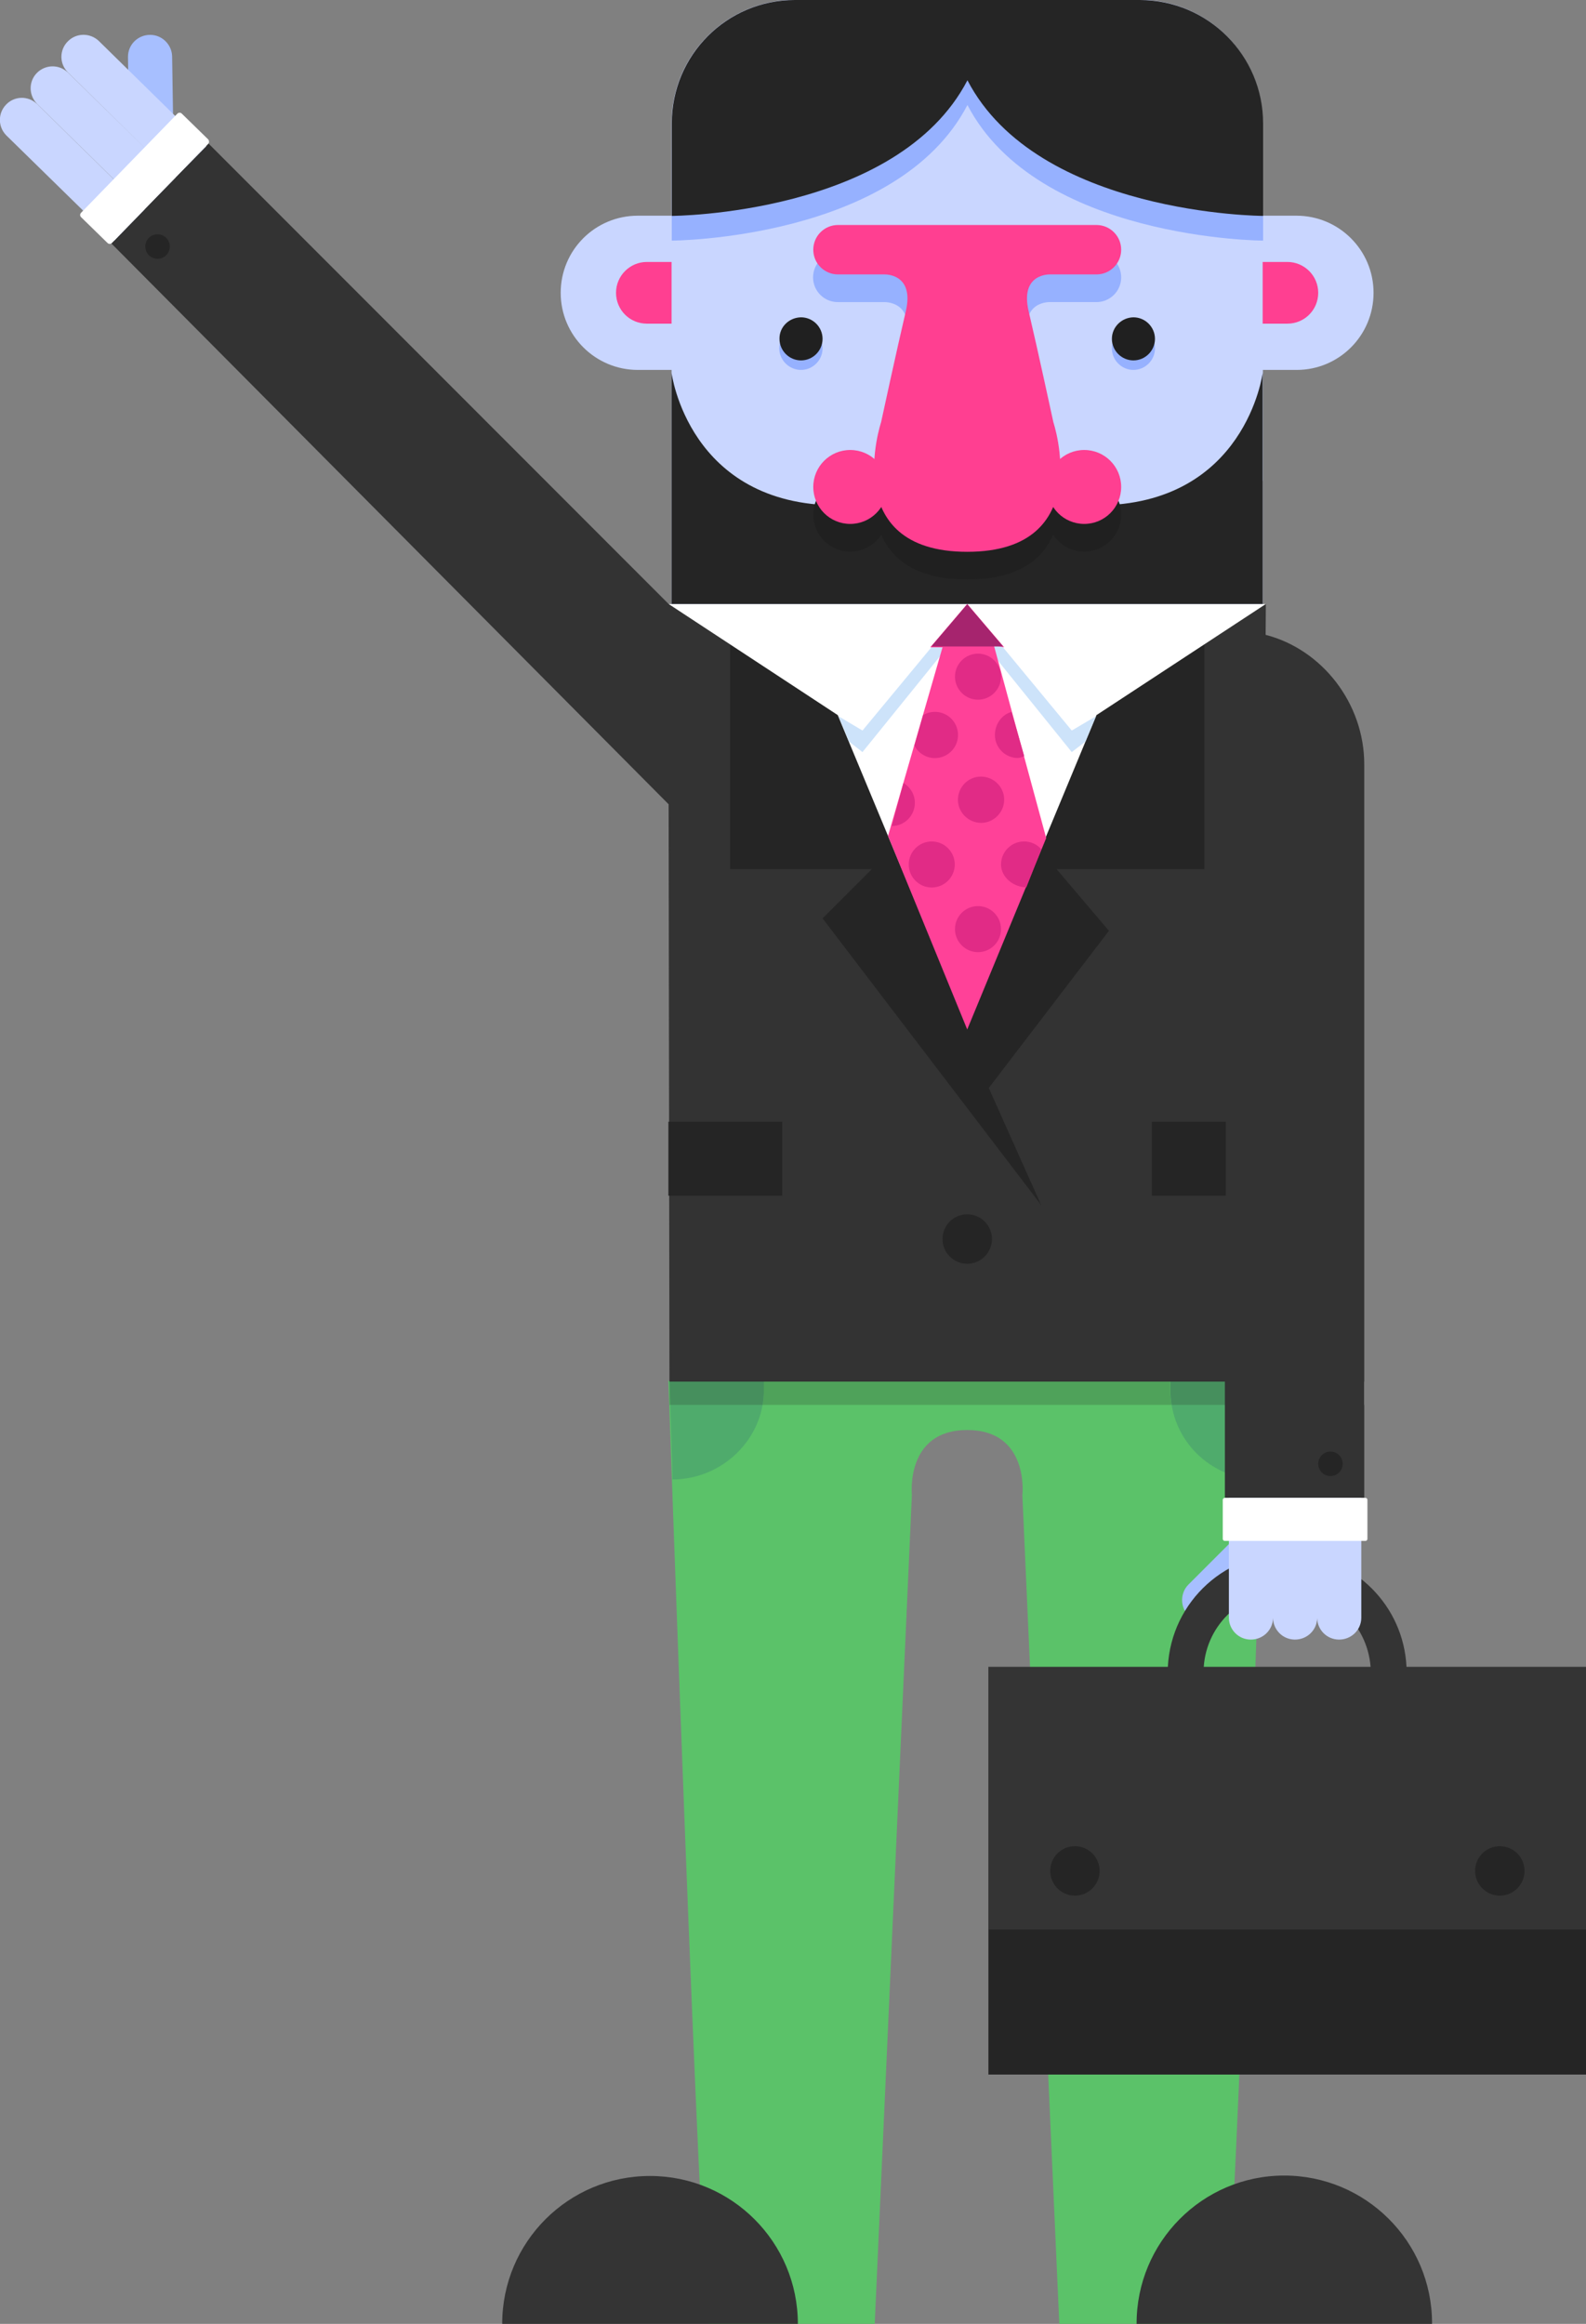
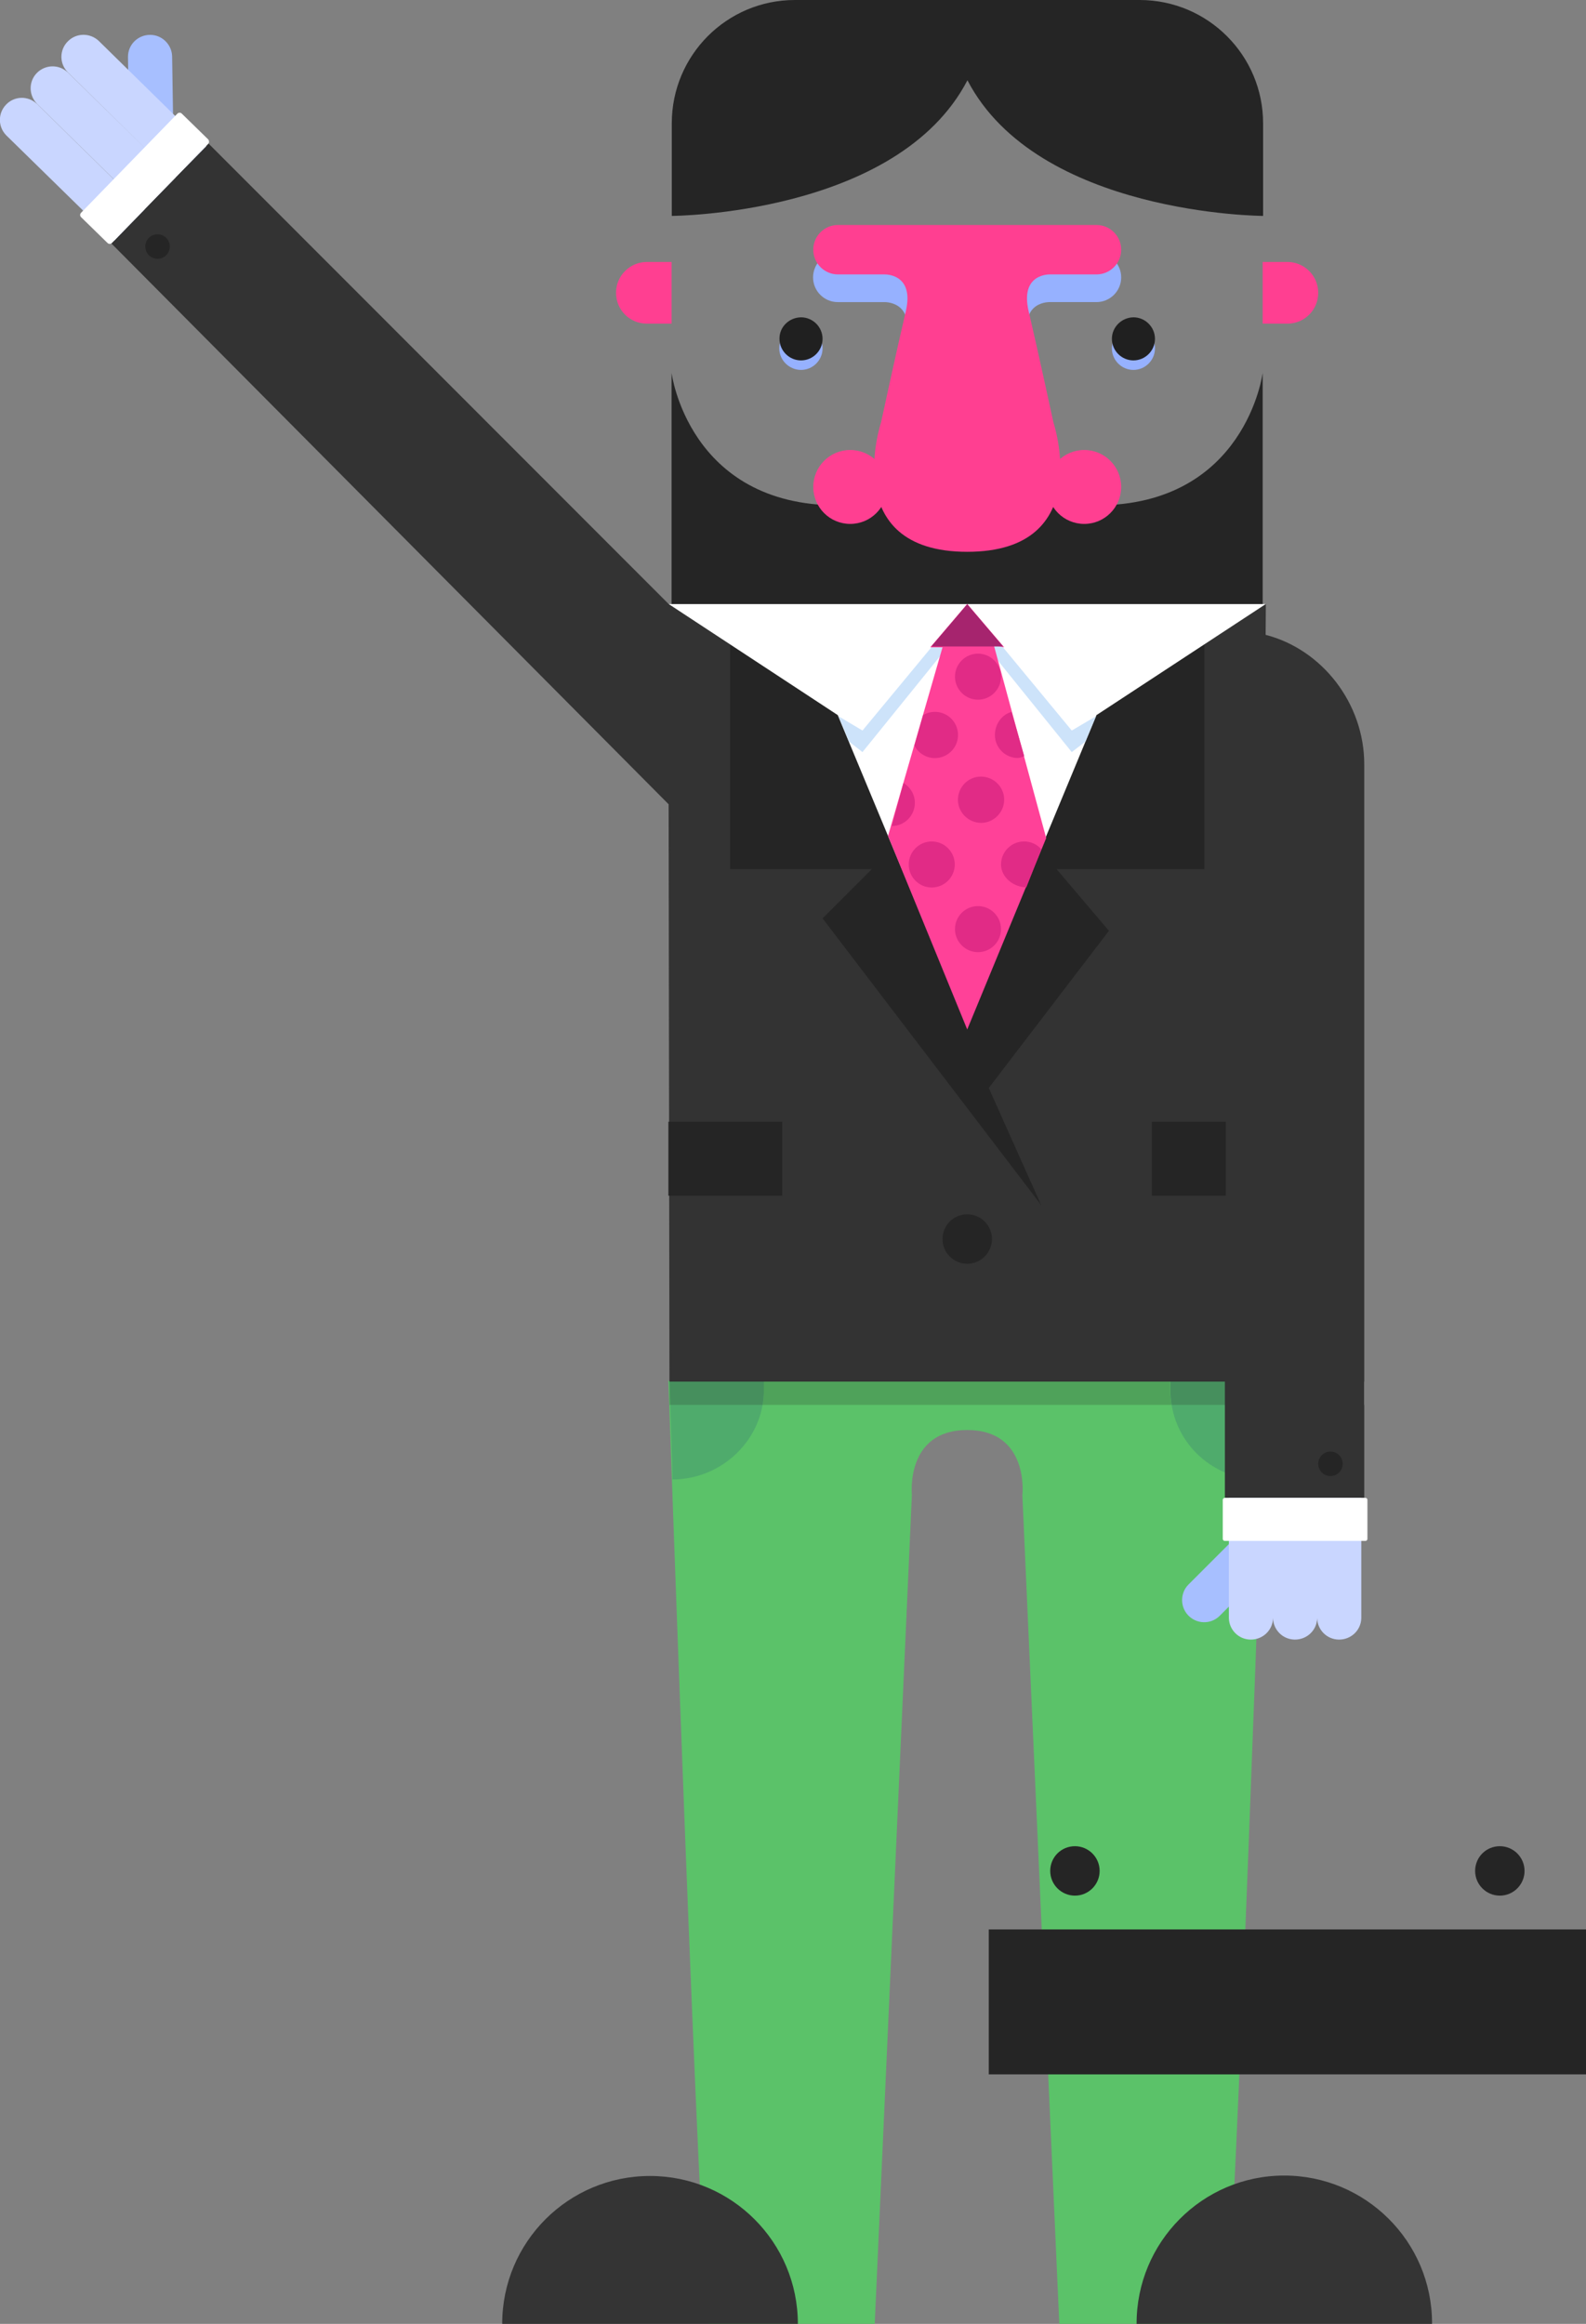
<svg xmlns="http://www.w3.org/2000/svg" version="1.1" id="Layer_2" x="0px" y="0px" viewBox="70 -154 751 1100" style="enable-background:new 70 -154 751 1100;" xml:space="preserve">
  <rect x="70" y="-154" width="751" height="1100" fill="#808080" stroke="none" />
  <style type="text/css">
	.st0{fill:#5BC269;}
	.st1{fill:#4FAB6C;}
	.st2{fill:#D2D2D2;}
	.st3{fill:#4FA25A;}
	.st4{fill:#468F5D;}
	.st5{fill:#343434;}
	.st6{fill:#333333;}
	.st7{fill:#252525;}
	.st8{fill:#FFFFFF;}
	.st9{fill:#CDE3FA;}
	.st10{fill:#FF4198;}
	.st11{fill:#E12B86;}
	.st12{fill:#A6246E;}
	.st13{fill:#A7BFFF;}
	.st14{fill:#C9D6FF;}
	.st15{fill:#96B1FF;}
	.st16{fill:#FF3F91;}
	.st17{fill:#202020;}
</style>
  <g>
    <path class="st0" d="M528,522.9c-29.4,0-26.2,30.6-26.2,30.6L484.2,946h-78.7c-4.1-17.5-19-446.4-19-446.4h282.8   c0,0-14.8,428.9-19,446.4h-78.7l-17.5-392.4C554.2,553.6,557.4,522.9,528,522.9" />
    <path class="st1" d="M624.2,504c0,23.4,18.9,42.3,42.3,42.3h11.7v-46.7h-53.9V504 M387,500l44.7-0.4v4.4   c0,23.4-19.9,42.3-43.3,42.3C388.7,546.3,387,500,387,500" />
    <polyline class="st2" points="716,500 678.1,500 678.1,511 716,511 716,500  " />
    <path class="st3" d="M387,500v11h0.4C387.2,504.6,387,500,387,500 M624.2,500H431.7v4c0,2.4-0.2,4.8-0.6,7h193.6   c-0.4-2.3-0.6-4.6-0.6-7V500" />
    <path class="st4" d="M431.7,500H387c0,0,0.2,4.6,0.4,11h43.7c0.4-2.3,0.6-4.6,0.6-7V500 M678.1,500h-53.9v4c0,2.4,0.2,4.8,0.6,7   h53.4V500" />
    <path class="st5" d="M608.2,946c-0.1-38.6,31.1-70.1,69.7-70.2c38.6-0.1,70.1,31.1,70.2,69.7c0,0.2,0,0.3,0,0.5H608.2z M447.8,946   c0-38.6-31.3-70-70-70s-70,31.3-70,70H447.8z" />
    <path class="st6" d="M669.4,131.9H386.6L167.9-86.9l-45.2,48.1l263.9,265.5L387,500h263v55l66,0V207.8c0-28.8-19.9-54.4-46.7-61.3   L669.4,131.9L669.4,131.9z" />
    <path class="st7" d="M386.5,377h53.9v35h-53.9V377z M615.4,377h35v35h-35V377z M528,420.8c6.4,0,11.7,5.2,11.7,11.7   c0,6.4-5.2,11.7-11.7,11.7c-6.4,0-11.7-5.2-11.7-11.7v0C516.3,426,521.5,420.8,528,420.8L528,420.8z M415.7,148v109.4h67.1   l-23.3,23.3L563,416.4L538.2,361l56.9-74.4l-24.8-29.2h70v-108L415.7,148z M144.6-43.1c3.2,0,5.8,2.6,5.8,5.8s-2.6,5.8-5.8,5.8   c-3.2,0-5.8-2.6-5.8-5.8S141.3-43.1,144.6-43.1L144.6-43.1z M700,533.1c3.2,0,5.8,2.6,5.8,5.8s-2.6,5.8-5.8,5.8s-5.8-2.6-5.8-5.8   C694.2,535.7,696.8,533.1,700,533.1L700,533.1z" />
    <polygon class="st8" points="589.2,184.5 669.4,131.9 386.6,131.9 466.7,184.5 528,331.8  " />
    <polygon class="st9" points="467,185 478.4,191.8 528,131.9 528,140.7 478.4,202 472,197  " />
    <polygon class="st9" points="589,185 577.5,191.8 528,131.9 528,140.7 577.5,202 584,197  " />
    <polygon class="st10" points="528,333.3 490.5,241.7 516.3,152.4 510.5,152.4 528,131.9 545.5,152.4 540.6,151.4 565.4,242.7  " />
    <path class="st11" d="M511.2,244.3c6,0,10.9,4.9,10.9,10.9s-4.9,10.9-10.9,10.9c-6,0-10.9-4.9-10.9-10.9S505.2,244.3,511.2,244.3z    M533.1,274.9c6,0,10.9,4.9,10.9,10.9s-4.9,10.9-10.9,10.9s-10.9-4.9-10.9-10.9S527,274.9,533.1,274.9z M556,266   c-6,0-12-4.7-12-10.8c0-6,4.9-10.9,10.9-10.9c3.1,0,6.1,1.3,8.2,3.7L556,266z M534.5,213.6c6,0,11,4.9,11,10.9c0,6-4.9,11-10.9,11   c-6,0-11-4.9-11-10.9v0C523.6,218.5,528.5,213.6,534.5,213.6z M507.1,184.5c5.2-3.1,11.9-1.4,15,3.8c3.1,5.2,1.4,11.9-3.8,15   c-5.2,3.1-11.9,1.4-15-3.8c-0.1-0.2-0.2-0.4-0.3-0.6L507.1,184.5z M533.1,155.4c6,0,10.9,4.9,10.9,10.9s-4.9,10.9-10.9,10.9   s-10.9-4.9-10.9-10.9S527.1,155.4,533.1,155.4z M549,183c-4.7,1.2-7.9,5.9-7.9,10.9c0,6,4.9,10.9,10.9,10.9c1-0.1,2-0.4,3-0.9   L549,183z M492.3,237c6,0,10.9-4.9,10.9-11c0-3.9-2.1-7.4-5.4-9.4L492.3,237z" />
    <polygon class="st12" points="528,132 528,132 545,152 511,152  " />
    <path class="st13" d="M667.9,590.5L647.4,611c-4.2,4-10.8,3.8-14.8-0.4c-3.8-4-3.8-10.4,0-14.4l32-32   C664.6,564.3,668.1,590.5,667.9,590.5z" />
-     <path class="st5" d="M719,635c-1.6-20.5-18.8-36.4-39.4-36.2c-20.8,0-38.2,15.7-39.6,36.2H719z M623,635   c1.6-31.2,28.1-55.2,59.4-53.6c29,1.5,52.2,24.6,53.6,53.6h85v193H538V635H623z" />
    <path class="st7" d="M538.2,759.3H821v68.6H538.2V759.3z M579,719.9c6.4,0,11.7,5.2,11.7,11.7c0,6.4-5.2,11.7-11.7,11.7   c-6.4,0-11.7-5.2-11.7-11.7v0C567.3,725.1,572.5,719.9,579,719.9z M780.2,719.9c6.4,0,11.7,5.2,11.7,11.7c0,6.4-5.2,11.7-11.7,11.7   c-6.4,0-11.7-5.2-11.7-11.7v0C768.5,725.1,773.7,719.9,780.2,719.9L780.2,719.9z" />
    <path class="st14" d="M672.8,566.7v45.2c-0.1,5.8-4.9,10.3-10.7,10.2c-5.6-0.1-10.1-4.6-10.2-10.2v-45.2c0-5.6,0-11.7,0-11.7h20.9   C672.8,555,672.8,561,672.8,566.7z M693.7,566.7v45.2c-0.1,5.8-4.9,10.3-10.7,10.2c-5.6-0.1-10.1-4.6-10.2-10.2v-45.2   c0-5.6,0-11.7,0-11.7h20.9C693.7,555,693.7,561,693.7,566.7L693.7,566.7z M714.6,566.7v45.2c-0.1,5.8-4.9,10.3-10.7,10.2   c-5.6-0.1-10.1-4.6-10.2-10.2v-45.2c0-5.6,0-11.7,0-11.7h20.9C714.5,555,714.6,561,714.6,566.7z" />
    <path class="st8" d="M650,555h66.5c0.6,0,1,0.4,1,1v18.4c0,0.6-0.4,1-1,1H650c-0.6,0-1-0.4-1-1V556C649,555.5,649.4,555,650,555z" />
    <path class="st13" d="M131-98.2c-0.2-12.9-0.4-28.9-0.4-28.9c0-5.8,4.7-10.4,10.5-10.4c5.6,0,10.2,4.5,10.4,10.1l0.7,45.1   C152.1-82.2,130.9-98,131-98.2z" />
    <path class="st14" d="M144.7-78l-42.6-41.8c-4.1-4.1-4-10.7,0.1-14.7c4-4,10.4-4,14.5-0.2l42.6,41.8c4,3.9,8.4,8.1,8.4,8.1   L153-69.9C153-69.9,148.7-74.1,144.7-78z M130.1-63.1l-42.6-41.8c-4-4.1-4-10.7,0.1-14.7c4-3.9,10.3-4,14.4-0.2L144.7-78   c4,3.9,8.4,8.1,8.4,8.1L138.5-55C138.5-55,134.2-59.1,130.1-63.1z M115.6-48.2L73-89.9c-4-4-4.1-10.5-0.1-14.6   c3.9-4.1,10.4-4.3,14.6-0.3l0,0l42.6,41.8c4,3.9,8.4,8.1,8.4,8.1L124-40C124-40,119.7-44.2,115.6-48.2z" />
    <path class="st8" d="M168.6-85.9L123-39c-0.6,0.6-1.5,0.6-2.1,0l0,0l-12.5-12.2c-0.6-0.6-0.6-1.5,0-2.1l45.6-46.9   c0.6-0.6,1.5-0.6,2.1,0l0,0l12.5,12.2C169.1-87.4,169.1-86.4,168.6-85.9z" />
-     <path class="st14" d="M667.9,73.6v58.4H388V21.1h-16c-20.1,0-36.5-16.3-36.5-36.5s16.3-36.5,36.5-36.5h16v-43.8   c0-32.2,26.1-58.3,58.3-58.4h163.3c32.2,0,58.3,26.1,58.3,58.4v43.8h16c20.1,0,36.5,16.3,36.5,36.5S704.1,21.1,684,21.1h-16V73.6z" />
-     <path class="st15" d="M528-142.3h-81.6c-32.2,0-58.3,26.1-58.3,58.4v43.8c0,0,106.8-0.4,140-64.2c33.2,63.8,140,64.2,140,64.2V-84   c0-32.2-26.1-58.3-58.3-58.4H528z" />
    <path class="st7" d="M667.9,131.9V22.5c0,0-8,62.7-78.5,62.7H466.7C396,85.3,388,22.5,388,22.5v109.4H667.9z M528-154h-81.6   c-32.2,0-58.3,26.1-58.3,58.4v43.8c0,0,106.8-0.4,140-64.2c33.2,63.8,140,64.2,140,64.2v-43.8c0-32.2-26.1-58.3-58.3-58.4H528z" />
    <path class="st16" d="M376.3-0.8c-8.1,0-14.6-6.5-14.6-14.6S368.3-30,376.3-30H388v29.2H376.3z M679.6-0.8   c8.1,0,14.6-6.5,14.6-14.6S687.6-30,679.6-30h-11.7v29.2H679.6z" />
-     <path class="st17" d="M472.6,72.1c9.7,0,17.5,7.8,17.5,17.5c0,9.7-7.8,17.5-17.5,17.5s-17.5-7.8-17.5-17.5v0   C455.1,80,462.9,72.1,472.6,72.1z M568.8,59c0,0,20.5,61.3-40.8,61.3S487.1,59,487.1,59H568.8L568.8,59z M583.4,72.1   c9.7,0,17.5,7.8,17.5,17.5s-7.8,17.5-17.5,17.5s-17.5-7.8-17.5-17.5C565.9,80,573.7,72.1,583.4,72.1L583.4,72.1L583.4,72.1z" />
    <path class="st15" d="M528,120.3L528,120.3 M557.1,6.5C552.9-11.8,567.3-11,567.3-11h21.9c6.4,0,11.7-5.2,11.7-11.7   c0-6.4-5.2-11.7-11.7-11.7H466.7c-6.4,0-11.7,5.2-11.7,11.7c0,6.4,5.2,11.7,11.7,11.7h21.9c0,0,14.5-0.7,10.2,17.5   C494.7,24.3,561.3,24.3,557.1,6.5z" />
    <path class="st16" d="M589.2-47.5c6.4,0,11.7,5.2,11.7,11.7c0,6.4-5.2,11.7-11.7,11.7h-21.9c0,0-14.5-0.7-10.2,17.5   c4.2,17.8,11.7,52.5,11.7,52.5s20.5,61.3-40.8,61.3s-40.8-61.3-40.8-61.3s7.5-34.7,11.7-52.5c4.3-18.2-10.2-17.5-10.2-17.5h-21.9   c-6.4,0-11.7-5.2-11.7-11.7c0-6.4,5.2-11.7,11.7-11.7H589.2z" />
    <circle class="st16" cx="583.4" cy="76.5" r="17.5" />
    <circle class="st16" cx="472.6" cy="76.5" r="17.5" />
    <path class="st15" d="M449.3,0.7c5.6,0,10.2,4.6,10.2,10.2s-4.6,10.2-10.2,10.2S439,16.5,439,10.9S443.6,0.7,449.3,0.7z M606.7,0.7   c5.6,0,10.2,4.6,10.2,10.2c0,5.6-4.6,10.2-10.2,10.2s-10.2-4.6-10.2-10.2S601.1,0.7,606.7,0.7z" />
    <path class="st17" d="M449.3-3.8c5.6,0,10.2,4.6,10.2,10.2c0,5.6-4.6,10.2-10.2,10.2c-5.6,0-10.2-4.6-10.2-10.2l0,0   C439,0.8,443.6-3.7,449.3-3.8z M606.7-3.8c5.6,0,10.2,4.6,10.2,10.2c0,5.6-4.6,10.2-10.2,10.2s-10.2-4.6-10.2-10.2v0   C596.5,0.8,601.1-3.7,606.7-3.8z" />
  </g>
</svg>